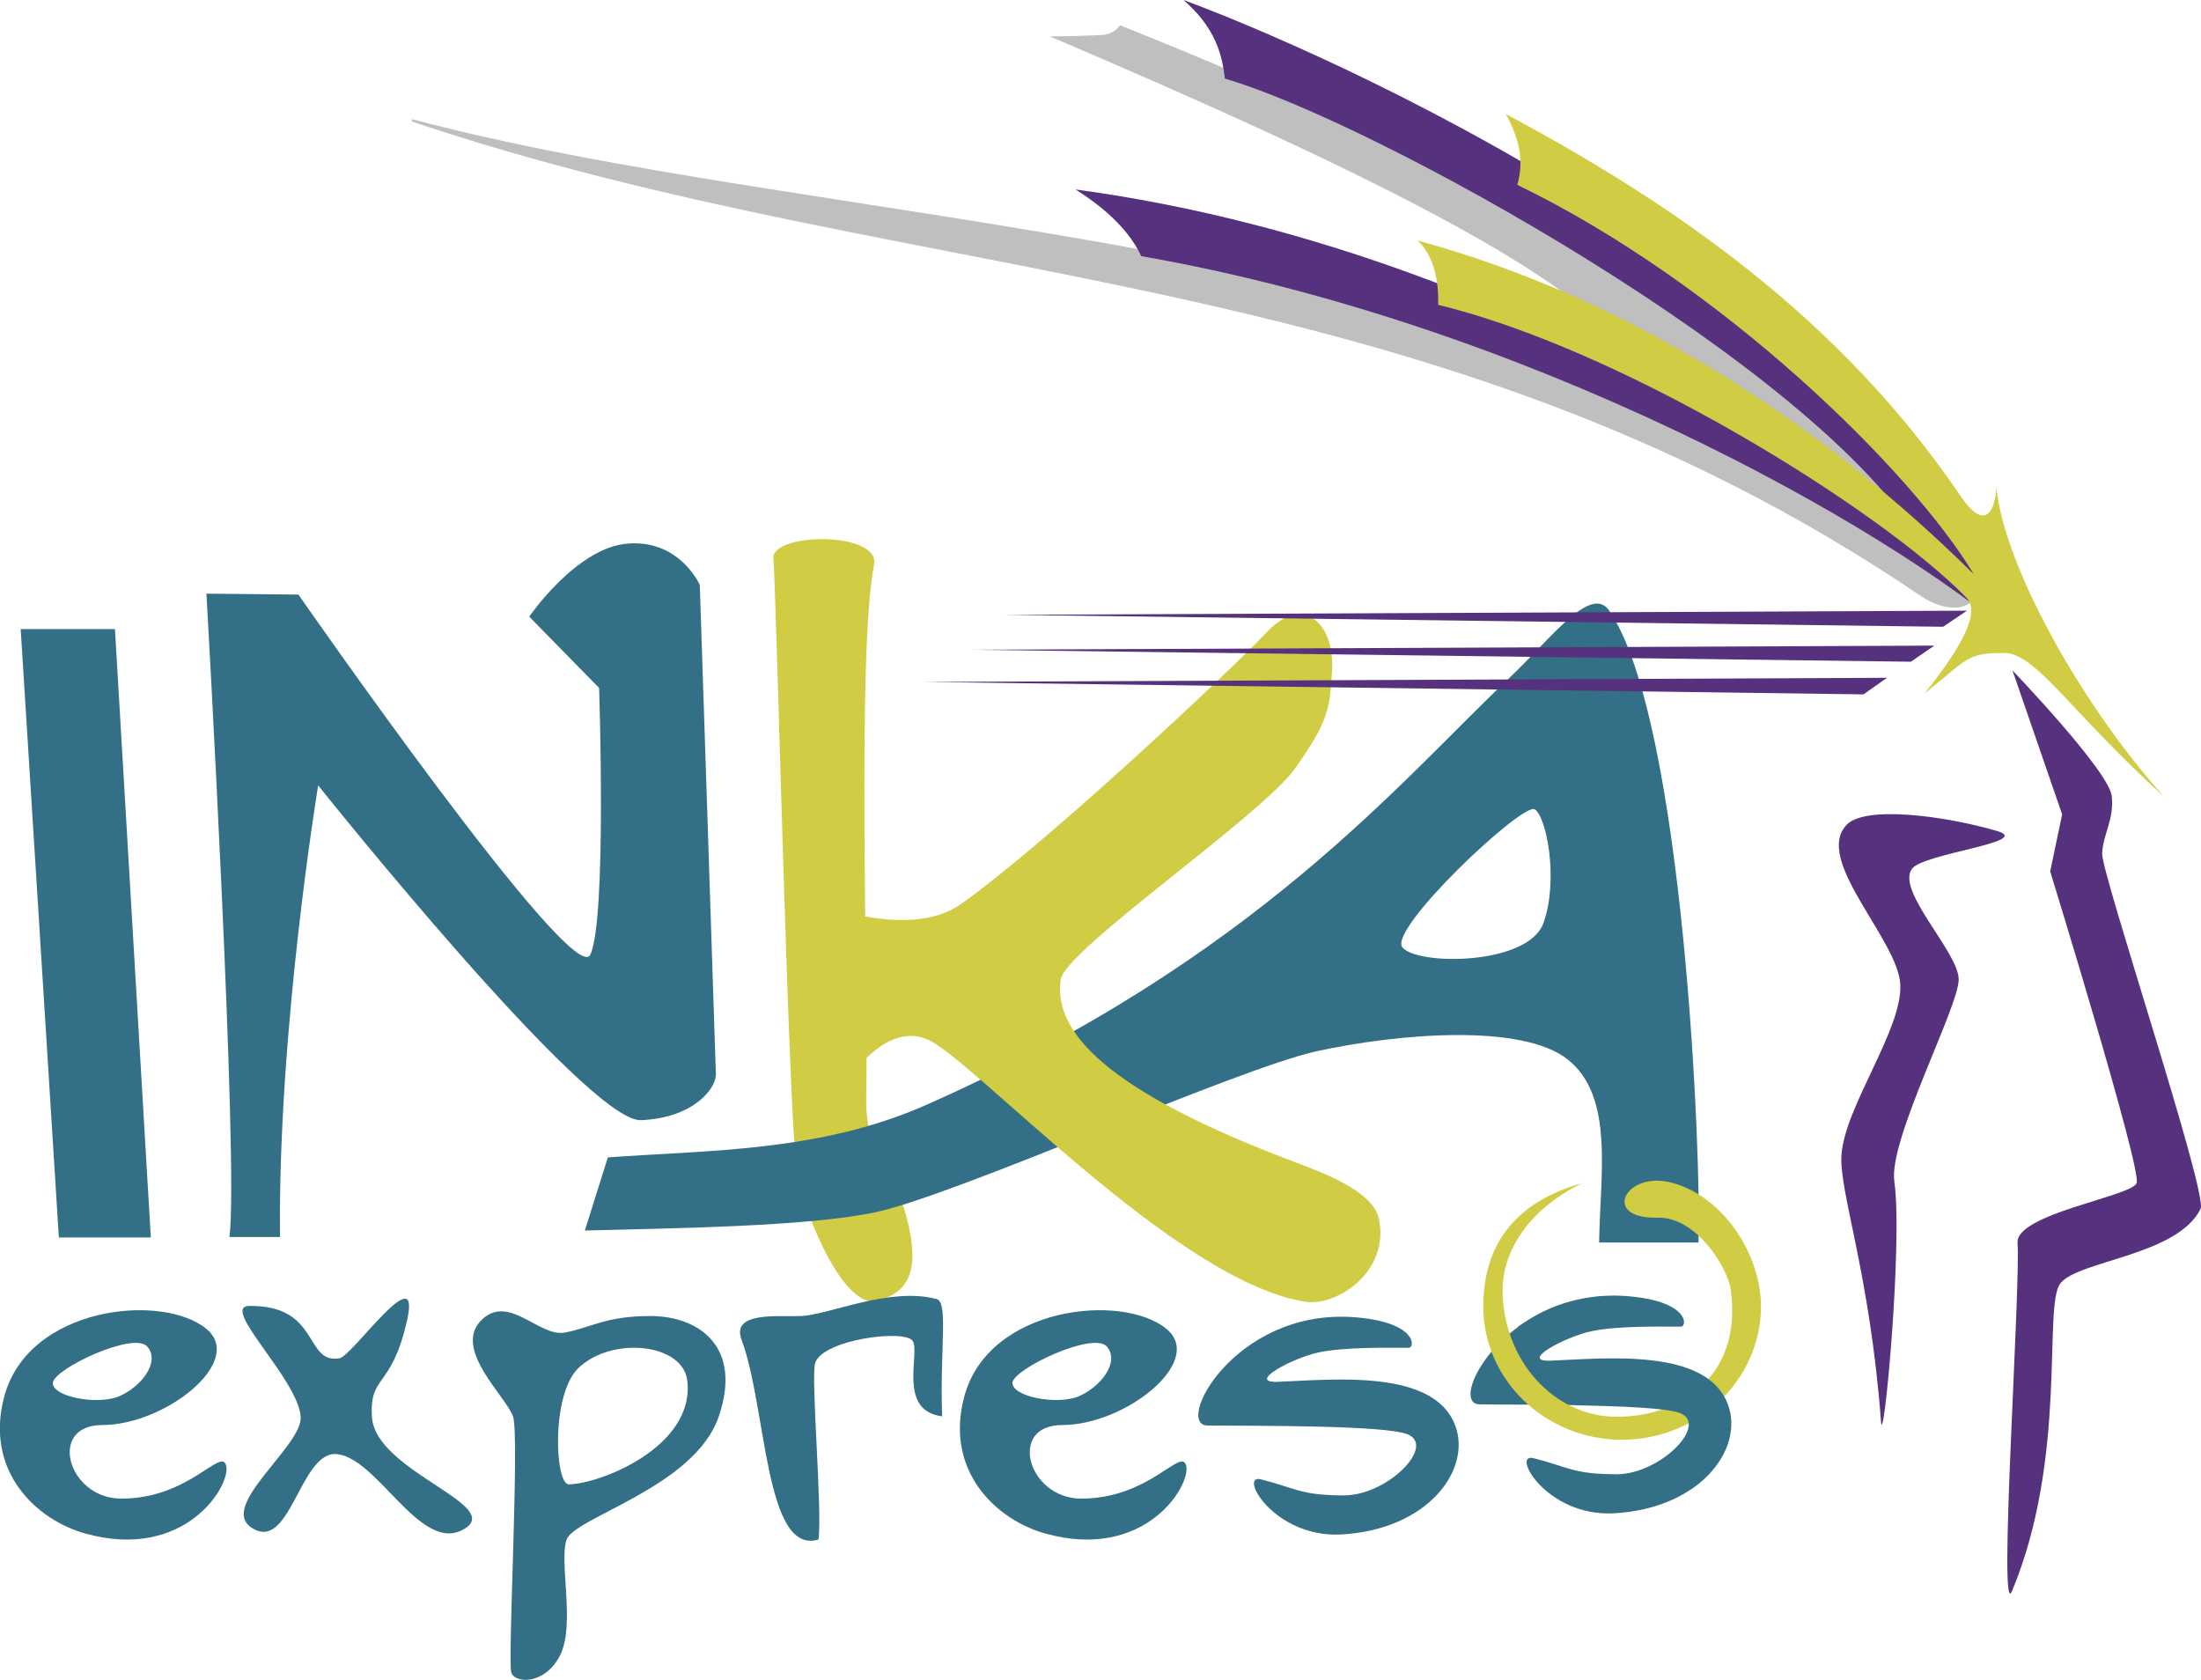
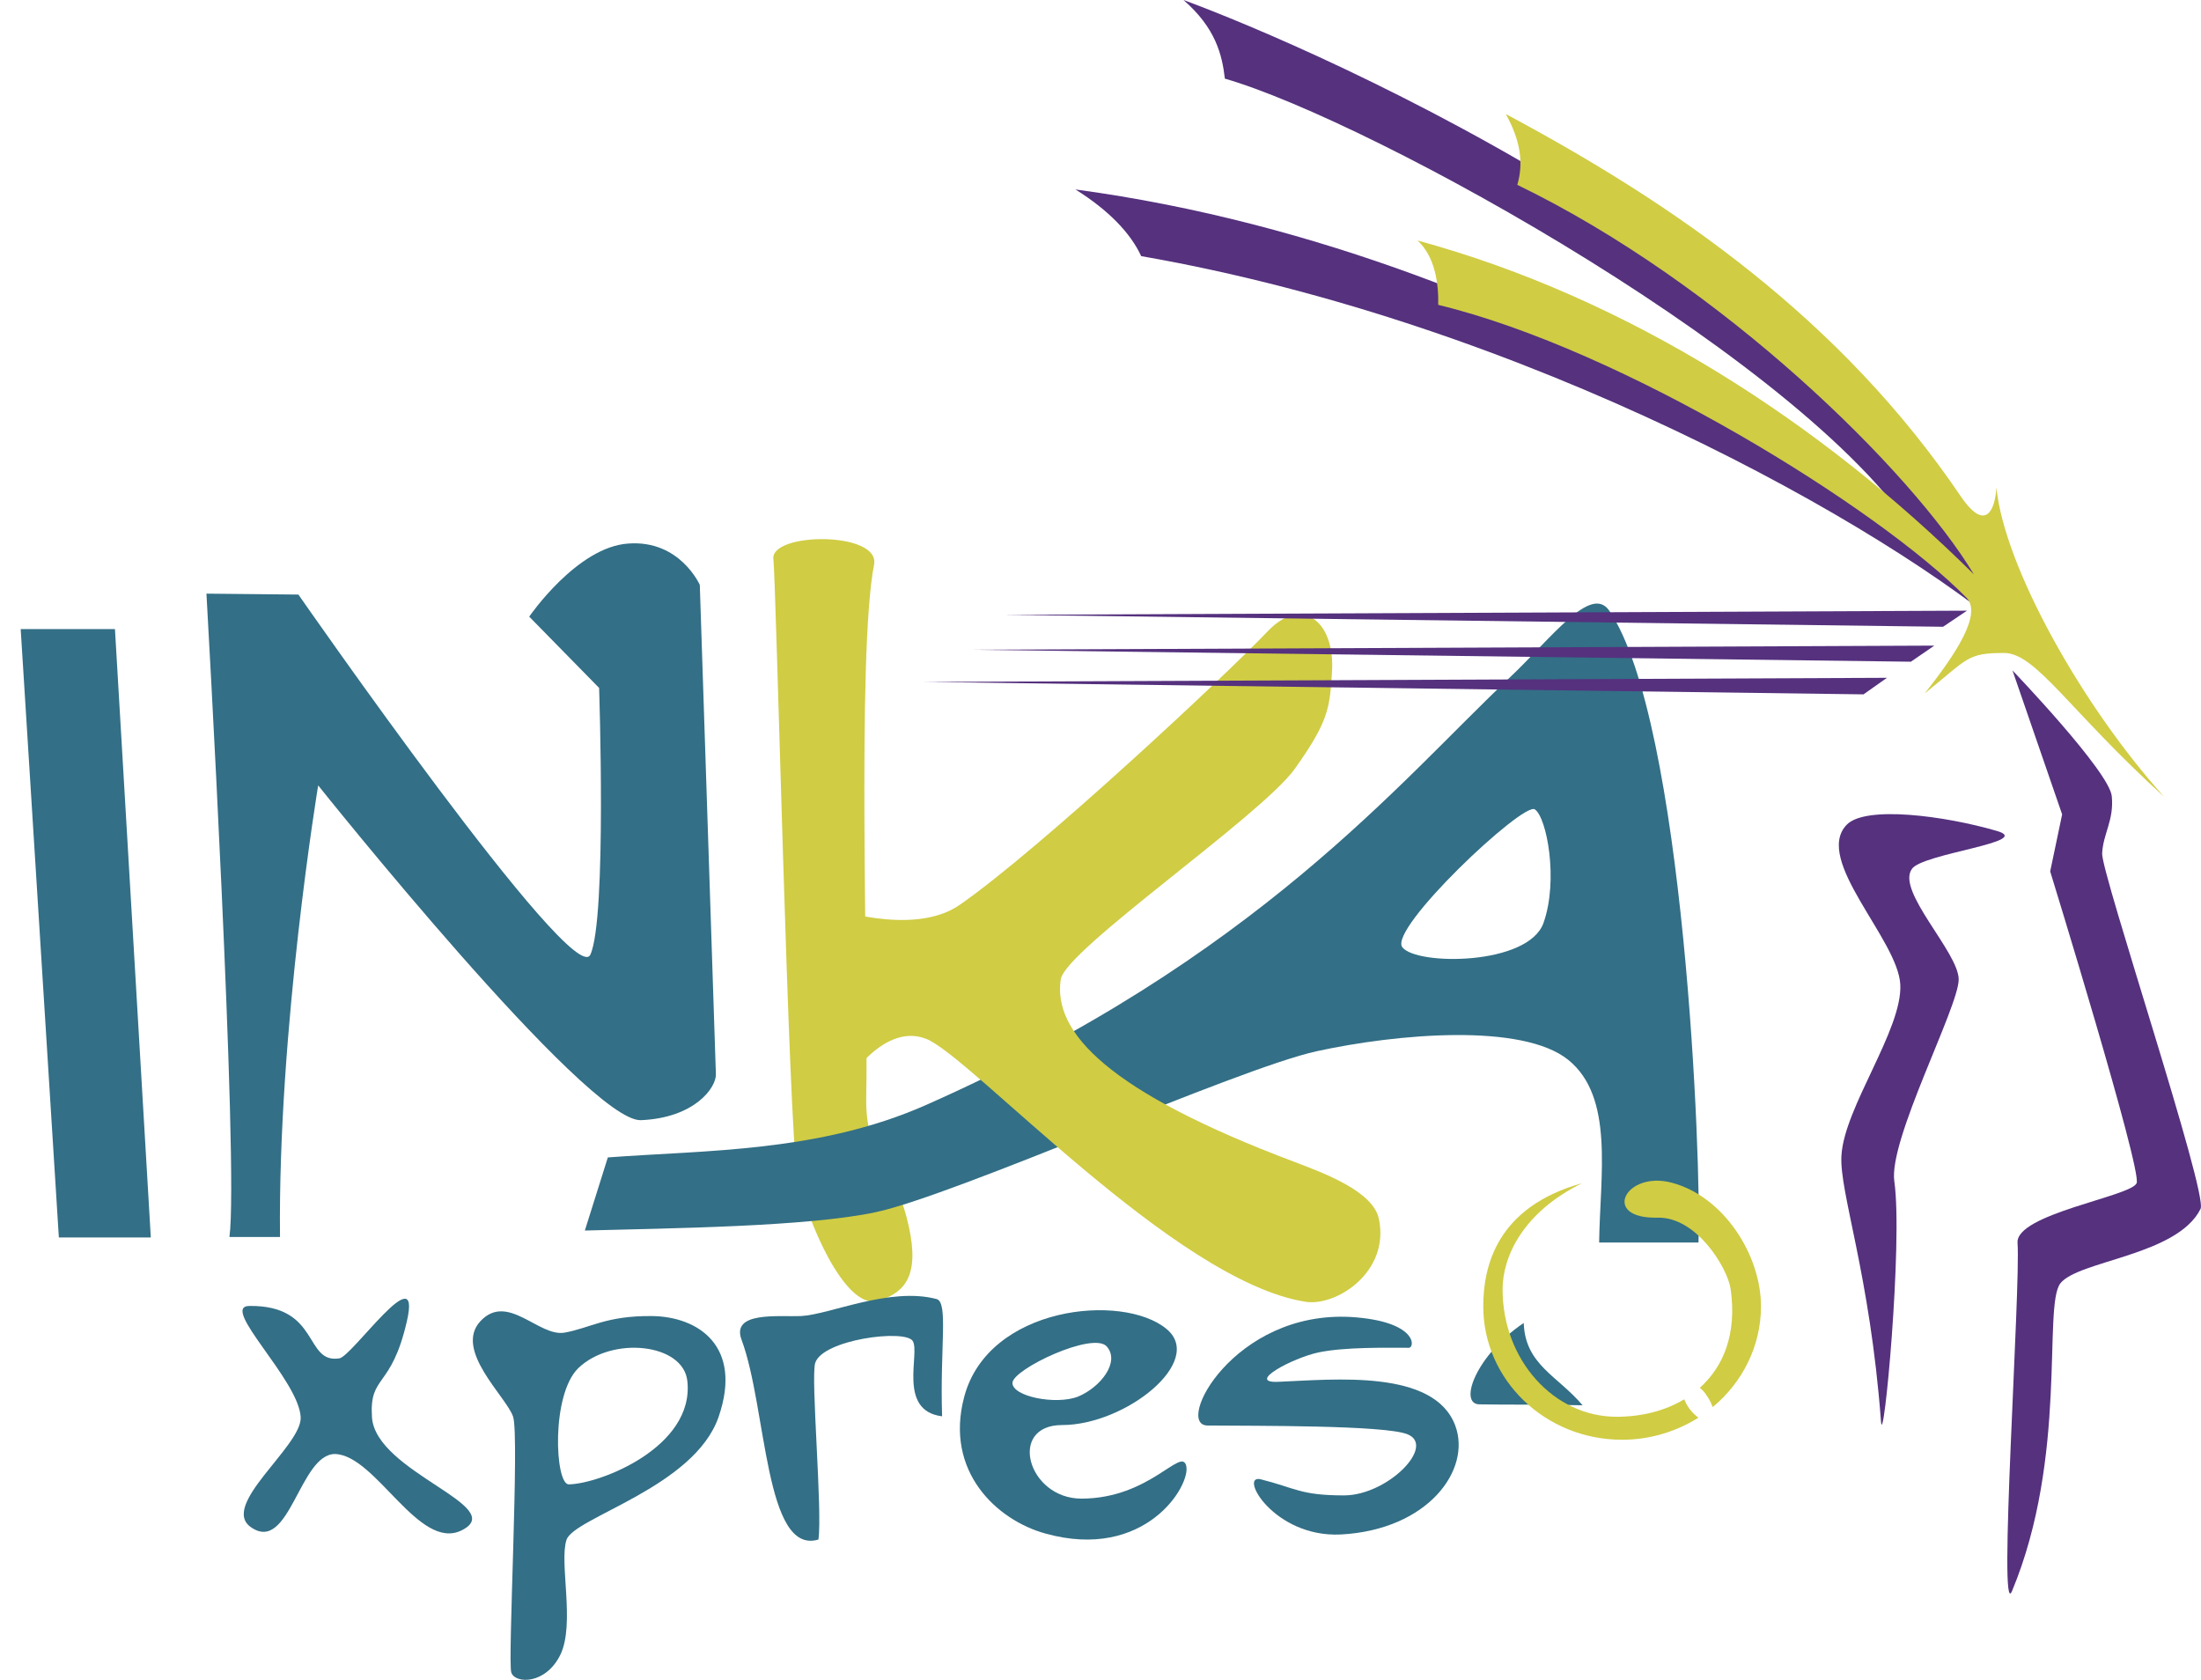
<svg xmlns="http://www.w3.org/2000/svg" version="1.1" id="Capa_1" x="0px" y="0px" viewBox="0 0 478.7 365.3" style="enable-background:new 0 0 478.7 365.3;" xml:space="preserve">
  <style type="text/css">
	.st0{fill:#336F86;}
	.st1{fill:#D0CC44;}
	.st2{fill:#55317E;}
	.st3{fill:#BFBFBF;}
</style>
  <polygon class="st0" points="4.5,136.8 25,136.8 32.8,269.1 12.8,269.1 " />
  <path class="st0" d="M60.9,269.1c-0.5-45.2,8.3-98.3,8.3-98.3s58.5,73.3,70.2,72.8c11.7-0.5,16.4-7.1,16.3-10  c-0.1-2.8-3.5-106.4-3.5-106.4s-4.3-9.8-15.5-9c-11.2,0.7-21.6,15.9-21.6,15.9l15.2,15.5c0,0,1.7,50.2-1.9,58  c-3.6,7.9-63.5-78.3-63.5-78.3l-20-0.2c0,0,7.1,124.7,5,139.9H60.9z" />
  <path class="st1" d="M168.2,121.6c-0.7-5.9,23.3-6.1,21.9,1.2c-3.8,19.3-1.2,94-1.7,115.6c-0.3,13.1,5.9,15.2,8.8,26.4  c2.9,11.2,0.7,16.2-6.4,18.1c-7.1,1.9-15.5-17.8-17.4-27.6C171.5,245.5,168.8,126.1,168.2,121.6" />
  <path class="st0" d="M335.7,200.7L335.7,200.7c-3.3,9.3-27.6,9.3-30.7,5.3c-3.1-4,26.2-31.6,28.8-30  C336.4,177.7,339,191.4,335.7,200.7 M350,132.8c-4-5.8-12.6,6-21.6,14.5c-23.9,22.5-55,61.1-127,93c-23.3,10.3-47.8,9.8-69.2,11.4  l-5,15.9c18.3-0.5,48.4-0.8,63.3-4c17.6-3.8,78.5-31.2,95.9-35c17.4-3.8,44.7-6.2,54.7,1.9c10,8.1,6.9,25,6.7,39.7h21.6  C370.1,252.9,366.3,156.7,350,132.8z" />
  <path class="st1" d="M208.7,196.8c17.3-12,58.2-50.2,67-59.5c7.5-7.9,14.7-2.1,14,8.8c-0.5,7.9-0.7,10.7-8.1,21.1  c-7.4,10.3-50,39.4-50.9,45.8c-1.7,11.5,10.2,24.4,50.9,39.7c6,2.3,17.1,6.3,18.3,12.4c2.4,11.4-9.1,19-15.9,18  c-28.5-4.4-72.8-53.4-82.6-57.2c-9.8-3.8-18.2,10.9-18.2,10.9l-3.2-39.5C180.1,197.2,198.4,203.9,208.7,196.8" />
-   <path class="st0" d="M11.5,300.7L11.5,300.7c0.2-3,17.5-11.2,20.5-7.9c3,3.4-1.4,8.9-6.2,10.9C20.9,305.6,11.3,303.7,11.5,300.7   M49.2,318.8c-1-4.3-7.9,7.1-22.8,7.1c-11.7,0-16.1-16-4.2-16c13.8,0,31.2-13.9,22.7-20.9c-9.5-7.9-38.8-5-44,14.8  c-4.3,16.2,7.1,26.8,17.7,29.7C40.2,339.5,50.2,323.1,49.2,318.8z" />
  <path class="st0" d="M220.2,300.7L220.2,300.7c0.2-3,17.5-11.2,20.5-7.9c3,3.4-1.4,8.9-6.2,10.9  C229.7,305.6,220.1,303.7,220.2,300.7 M258,318.8c-1-4.3-7.9,7.1-22.8,7.1c-11.7,0-16.1-16-4.2-16c13.8,0,31.2-13.9,22.7-20.9  c-9.5-7.9-38.8-5-44,14.8c-4.3,16.2,7.1,26.8,17.7,29.7C249,339.5,259,323.1,258,318.8z" />
  <path class="st0" d="M54.7,332.2c-7.2-4.7,11-17.7,10.7-24c-0.4-8.1-17.7-24.1-11.2-24.2c15.5-0.2,11.9,12.6,19.6,11.4  c2.8-0.4,18-22.5,14.7-8.1c-3.4,14.9-8.2,11.5-7.6,20.9c0.8,12,30,19.4,19.5,24.6c-9.3,4.6-18.6-16.3-27.5-16.6  C65.2,316.1,63,337.8,54.7,332.2" />
  <path class="st0" d="M123.7,322.8L123.7,322.8c-3,0-3.9-19.5,2.1-25.3c7.3-7,22.9-5.4,23.7,2.9C151,314.7,130.5,322.7,123.7,322.8   M141.8,286.2c-10-0.1-13.4,2.6-19,3.6c-5.6,1-12.4-8.8-18.3-2.5c-5.9,6.3,5.7,16.5,7.1,20.8c1.4,4.3-1.2,53.1-0.4,55.6  c0.8,2.5,7.5,2.7,10.7-3.9c3.2-6.7-0.3-20,1.3-24.9c1.5-4.9,27.8-11.4,33.1-26.8C161.6,292.7,151.8,286.3,141.8,286.2z" />
  <path class="st0" d="M178,334.8c-11.7,3.5-11.2-28.6-16.7-43.4c-2.4-6.3,8.1-5,12.9-5.2c6.2-0.3,19.3-6.4,29.5-3.7  c2.6,0.7,0.7,10.6,1.2,25.5c-9.8-1.2-4.7-13.8-6.4-16.4c-1.7-2.6-19.6-0.3-21.2,4.8C176.3,299.6,178.9,328.5,178,334.8" />
  <path class="st0" d="M306.4,293.1c1.4,0,1.9-5.8-12.6-6.7c-25.5-1.4-38.4,23.5-31.2,23.6c10.5,0.1,38.5-0.1,43.5,1.9  c6.3,2.5-4.3,13.3-13.8,13.3c-9.5,0-10.5-1.6-18.1-3.5c-4.9-1.2,2.8,12.7,17.4,12c19-1,28.5-14.1,24.9-23.7  c-4.6-12.3-26.3-10-38.5-9.5c-7.1,0.3,3.1-5.2,8.8-6.4C292.6,292.9,301.5,293.1,306.4,293.1" />
  <path class="st1" d="M363.6,257.2c-10.1-2.7-15.5,7.9-3.1,7.6c8.5-0.2,15.2,10.9,15.9,15.5c1.4,9.9-1.6,16.9-6.7,21.5  c0.5,0.4,1.1,1,1.5,1.7c0.6,0.8,1,1.7,1.3,2.5c6.4-5.3,10.5-13.2,10.5-21.9C383,272.9,374.9,260.2,363.6,257.2" />
  <path class="st0" d="M331.4,287.7c-10.4,7-14.3,17.7-9.6,17.7c5,0.1,13.8,0,22.4,0.2C338.8,299.2,331.7,296.8,331.4,287.7" />
  <path class="st1" d="M367.4,306.3c-0.5-0.7-0.8-1.3-1.1-2c-4.3,2.6-9.5,3.8-14.7,3.8c-13.7,0-24.8-12.4-24.8-27.7  c0-7,4.3-16.7,17.3-23.1c-18.6,5.2-21.5,18.1-21.5,26.8c0,16,13.5,29,30.2,29c6.1,0,11.8-1.8,16.6-4.8  C368.7,307.8,368,307.1,367.4,306.3" />
-   <path class="st0" d="M365.6,288.5c1.4,0,1.9-5.8-12.6-6.7c-9.5-0.5-17.3,2.6-22.9,6.8c0.8,7.8,6.2,12.4,12.6,17  c10,0.2,19.9,0.6,22.7,1.7c6.3,2.5-4.3,13.3-13.8,13.3c-9.5,0-10.5-1.6-18.1-3.5c-4.9-1.2,2.8,12.7,17.4,12  c19-1,28.5-14.1,24.9-23.7c-4.6-12.3-26.3-10-38.5-9.5c-7.1,0.3,3.1-5.2,8.8-6.4C351.8,288.3,360.6,288.5,365.6,288.5" />
  <path class="st2" d="M434.3,180.7c-11.3-3.3-28.7-5.6-32.7-1.3c-7.2,7.6,11.2,24.9,11.7,34.7c0.5,9.8-12.2,26.7-12.8,37.2  c-0.5,7.9,6.2,25.7,8.6,57.8c0.5,6.9,4.8-38.9,2.9-52.2c-1.3-9,14-37.9,14-43.9c0-5.9-13.6-19.2-10.2-24  C417.9,185.6,442.6,183.1,434.3,180.7" />
  <path class="st2" d="M437.7,145.8c0,0,21.2,22.1,21.6,27.4c0.5,5.2-1.9,8.1-2.1,12.4c-0.2,4.3,23.1,74,21.4,77.3  c-5.1,10.2-26.6,11.2-30.5,16.2c-3.8,5,1.7,37.6-10.5,66.9c-3.1,7.5,1.9-65.9,1.2-75.7c-0.5-6.3,24.7-10.1,25.9-13  c1.2-2.9-18.8-67.8-18.8-67.8l2.6-12.4L437.7,145.8z" />
  <polygon class="st2" points="410.4,147.4 405.3,151 201,148.3 " />
  <polygon class="st2" points="420.7,140.4 415.6,143.9 211.4,141.3 " />
  <polygon class="st2" points="427.8,132.8 422.6,136.3 218.4,133.7 " />
-   <path class="st3" d="M428.6,127.4c-35-54.4-113.8-93.5-185-121.9c-0.8,1.1-2.1,2-3.8,2.1c-3.8,0.2-7.6,0.3-11.5,0.3  c64.5,27.5,131.1,58.5,126.4,75.7C274.8,49.6,162.2,45.4,89.6,25.9c0,0.2,0,0.3-0.1,0.5C200,63.6,309.8,56.3,417.9,129.7  C424.8,134.3,431.4,131.7,428.6,127.4z" />
  <path class="st2" d="M233.9,41.2c7.2,4.5,12,9.5,14.3,14.5C332,70.3,410,114.1,438.9,139.2C405.9,61.6,284.6,10,257.4,0  c7,6.1,8.4,11.9,9,17.1c31.9,9.2,128.8,62.6,151.5,101.1C418.5,121.8,340.8,55.6,233.9,41.2" />
  <path class="st1" d="M327.5,24.8c3.2,5.8,3.9,10.6,2.5,15.4c44.4,21.5,85.6,62,99.3,84.7c-33.3-33-75.1-60.1-121-72.6  c3.8,3.5,4.6,9.3,4.5,14c40.2,9.7,95.9,44.3,114.9,63.7c3.4,3.5-2.2,12.1-9.1,20.8c9.5-7.6,9.1-8.8,17.3-8.8  c6.9,0,14.2,12.6,34.8,31.3c-17.7-19.6-34.8-50-36.5-67.3c-0.2,4.1-2,10.3-7.7,2C400.3,69.3,364.2,44.4,327.5,24.8" />
</svg>